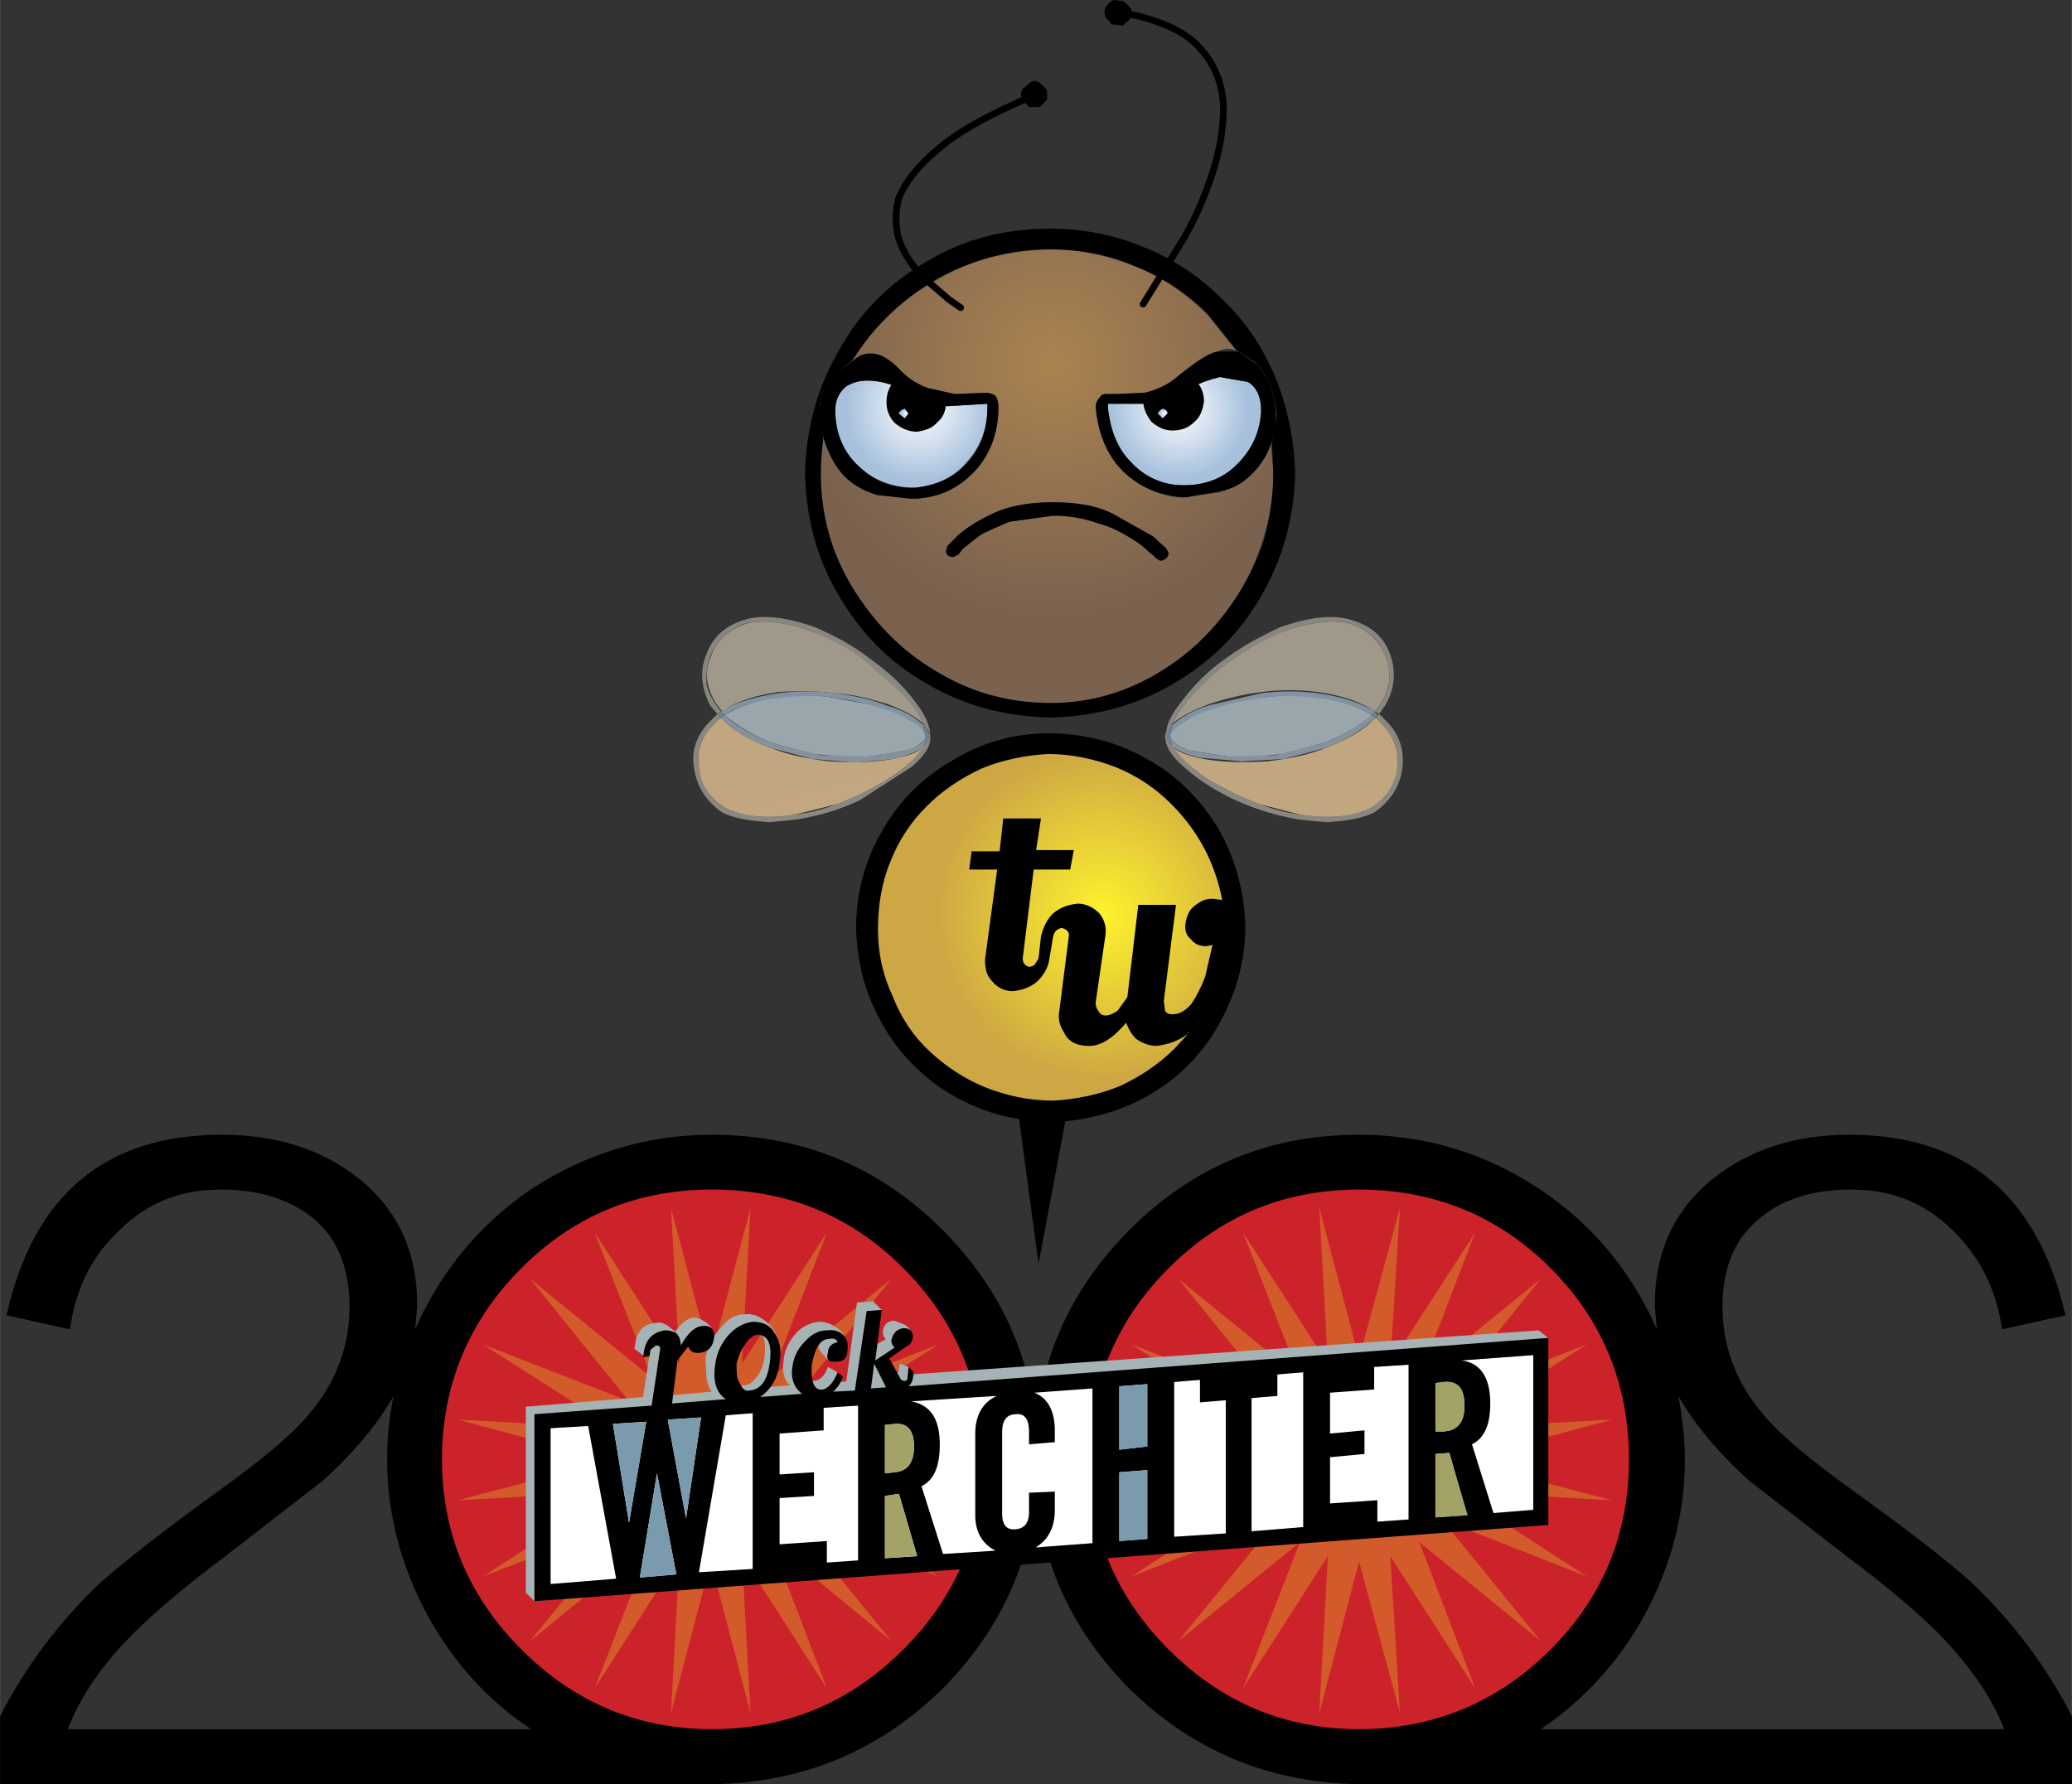
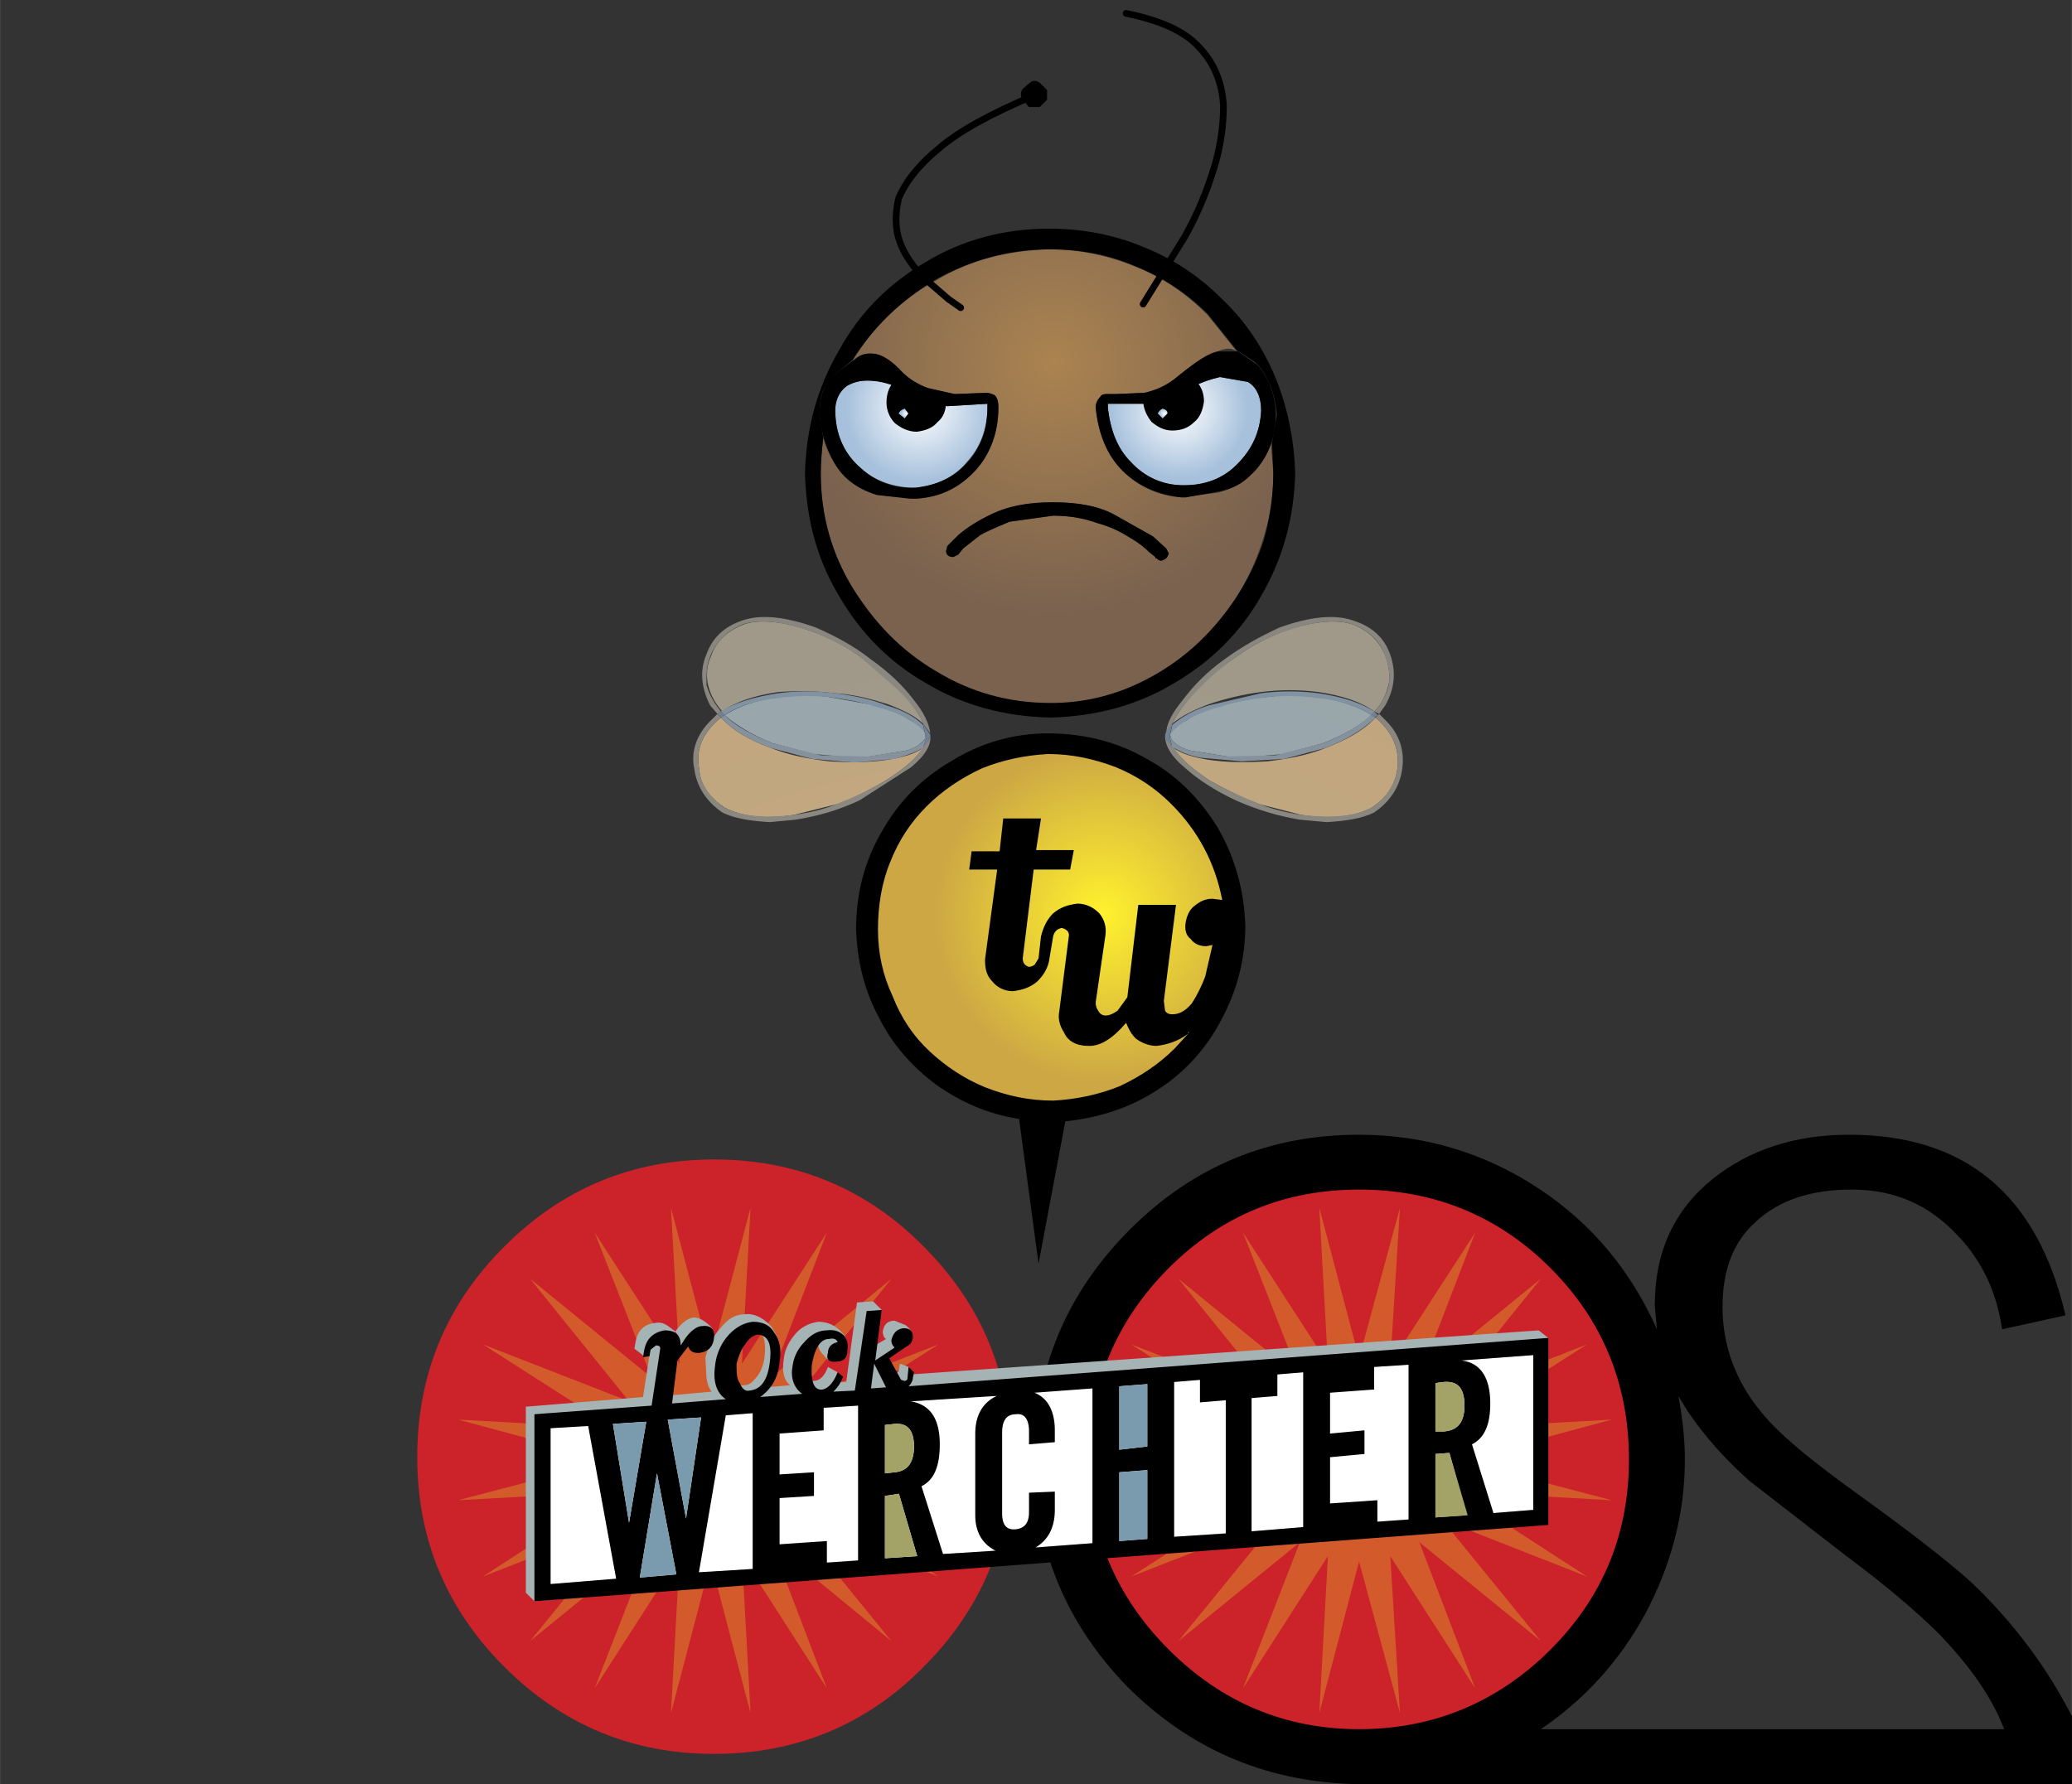
<svg xmlns="http://www.w3.org/2000/svg" width="2500" height="2153" viewBox="0 0 340.7 293.427">
  <rect x="0" y="0" width="340.7" height="293.427" fill="#333333" stroke="none" />
  <radialGradient id="a" cx="165.417" cy="241.047" r="356.563" gradientUnits="userSpaceOnUse">
    <stop offset="0" stop-color="#c8b286" />
    <stop offset="1" stop-color="#b49174" />
  </radialGradient>
  <path d="M126.759 123.022c-3.801-1.4-6.401-3-8.201-5.001-3 2.4-4.201 5.201-3.601 8.401.2 2.801 1.8 4.802 4.201 6.402 2.6 1.4 6.401 2 11.402 1.2l8.001-2c2.601-1.2 5.001-2.4 7.001-3.601 3.2-2 5.201-3.8 6.201-5.4-1.4 1-3.4 1.6-6.201 2-2.801.399-6.001.399-9.202.2-3.4-.401-6.6-1-9.601-2.201z" fill="url(#a)" />
  <radialGradient id="b" cx="165.459" cy="241.048" r="356.585" gradientUnits="userSpaceOnUse">
    <stop offset="0" stop-color="#8e8f87" />
    <stop offset="1" stop-color="#827874" />
  </radialGradient>
  <path d="M118.558 118.021l-.6-.601-1.201 1.2c-2.2 2.201-3.2 5.001-2.6 7.801.4 3 2 5.401 4.601 7.202 2 1 4.601 1.4 7.802 1.601l4.2-.401c3.801-.6 7.202-1.6 10.602-3.201l8.401-5.4c2.201-1.801 3.401-3.601 3.201-5.201v-.4.4l-.2.6-1 1.2c-1 1.8-3 3.6-6.201 5.601a45.584 45.584 0 0 1-7.001 3.401c-2.601 1.201-5.201 1.8-8.001 2.201-5.001.6-8.802.2-11.402-1.2-2.401-1.6-4.001-3.801-4.201-6.402-.601-3.199.6-6.001 3.6-8.401z" fill="url(#b)" />
  <radialGradient id="c" cx="165.362" cy="243.675" r="364.265" gradientUnits="userSpaceOnUse">
    <stop offset="0" stop-color="#a6a391" />
    <stop offset="1" stop-color="#97887c" />
  </radialGradient>
  <path d="M147.363 112.82c-1.8-1.8-3.801-3.401-6.201-5.001-2.201-1.6-4.601-2.8-7.201-3.8-4.801-1.8-8.802-2.201-11.402-1.401-2.801 1-4.801 2.8-5.601 5.201-.8 1.6-.8 3.201-.6 4.601.4 1.601 1 3 2.4 4.602 2.2-1.601 5.201-2.601 9.202-3.201 3-.2 6.202-.2 9.402.201 3.201.2 6.001 1 8.602 1.8 2.601 1 4.601 2 5.801 3.2-.601-1.8-2.202-3.801-4.402-6.202z" fill="url(#c)" />
  <radialGradient id="d" cx="165.221" cy="241.999" r="360.189" gradientUnits="userSpaceOnUse">
    <stop offset="0" stop-color="#9cabaf" />
    <stop offset="1" stop-color="#949da3" />
  </radialGradient>
  <path d="M127.959 114.621c-3.8.601-6.601 1.601-8.801 3 1.8 1.601 4.401 3.201 7.801 4.602l6.801 1.8 6.802.6 2.4-.2 6.201-1c1.8-.6 2.6-1.399 3-2v-.6c-.2-.8-1-1.6-2.601-2.401-1.4-1-3.201-1.6-5.601-2.4l-7.801-1.4c-2.8-.401-5.6-.202-8.201-.001z" fill="url(#d)" />
  <radialGradient id="e" cx="165.03" cy="244.075" r="366.556" gradientUnits="userSpaceOnUse">
    <stop offset="0" stop-color="#8397a7" />
    <stop offset="1" stop-color="#7e8b9a" />
  </radialGradient>
  <path d="M127.959 114.021c-4 .6-7.202 1.6-9.401 3l.6.6c2-1.4 5.001-2.4 8.801-2.8 2.601-.4 5.401-.4 8.202-.2 2.8.4 5.401.8 7.801 1.601 2.201.6 4.001 1.2 5.601 2.2 1.4.801 2.4 1.601 2.601 2.401l-.4-1.6c-1.2-1.201-3.2-2.401-6.001-3.201-2.4-1-5.401-1.601-8.401-2-3.201-.402-6.402-.402-9.403-.001z" fill="url(#e)" />
  <radialGradient id="f" cx="165.057" cy="240.903" r="356.415" gradientUnits="userSpaceOnUse">
    <stop offset="0" stop-color="#8e8f87" />
    <stop offset="1" stop-color="#827874" />
  </radialGradient>
  <path d="M143.163 108.419c-2.801-2.199-5.801-3.8-9.001-5.2-5.001-1.801-9.002-2.2-12.002-1.2s-5.001 2.8-6.001 5.601c-1.201 2.8-.8 5.602.6 8.402l1.201 1.4.6-.399c-1.201-1.401-2-3-2.4-4.401 0-1.6 0-3.201.6-4.601 1-2.601 3-4.401 5.601-5.401 2.801-.8 6.602-.399 11.603 1.401 2.4 1 4.8 2.201 7.201 3.8l6.001 5.201c2.4 2.201 3.801 4.201 4.601 6.001l1.201 1.6c-.2-1.6-1-3.4-2.8-5.601-1.805-2.402-4.205-4.603-7.005-6.603z" fill="url(#f)" />
  <radialGradient id="g" cx="165.561" cy="241.292" r="356.749" gradientUnits="userSpaceOnUse">
    <stop offset="0" stop-color="#8796a2" />
    <stop offset="1" stop-color="#818995" />
  </radialGradient>
  <path d="M126.959 122.223c-3.4-1.401-6.001-2.801-7.801-4.602l-.6.4c1.8 2 4.4 3.601 8.201 5.001l6.801 1.8 7.001.6 6.601-.6c2-.6 3.601-1.2 4.601-1.8l.6-1.8-.2-.4v.6c-.4.801-1.4 1.401-3 2l-6.401 1-7.801-.2-8.002-1.999z" fill="url(#g)" />
  <radialGradient id="h" cx="164.944" cy="240.383" r="356.352" gradientUnits="userSpaceOnUse">
    <stop offset="0" stop-color="#728497" />
    <stop offset="1" stop-color="#6f7b8d" />
  </radialGradient>
  <path d="M117.958 117.421l.6.601.6-.4-.6-.6-.6.399z" fill="url(#h)" />
  <radialGradient id="i" cx="164.959" cy="240.413" r="356.444" gradientUnits="userSpaceOnUse">
    <stop offset="0" stop-color="#728497" />
    <stop offset="1" stop-color="#6f7b8d" />
  </radialGradient>
-   <path d="M152.364 121.222l-.6 1.8 1-1.4.2-.6v-.2l-1.201-1.8.4 1.8.201.4z" fill="url(#i)" />
+   <path d="M152.364 121.222l-.6 1.8 1-1.4.2-.6v-.2l-1.201-1.8.4 1.8.201.4" fill="url(#i)" />
  <radialGradient id="j" cx="165.259" cy="240.847" r="356.582" gradientUnits="userSpaceOnUse">
    <stop offset="0" stop-color="#c8b286" />
    <stop offset="1" stop-color="#b49174" />
  </radialGradient>
  <path d="M225.578 132.824c2.4-1.6 3.801-3.601 4.201-6.402.4-3.2-.8-6.001-3.601-8.401-1.8 2-4.601 3.601-8.202 5.001-3 1.2-6.201 1.8-9.602 2.201-3.401.199-6.401.199-9.202-.2-2.801-.4-4.801-1-6.201-2 1 1.6 3 3.4 6.001 5.4a120.114 120.114 0 0 0 7.202 3.601l7.801 2c5.202.8 9.002.201 11.603-1.2z" fill="url(#j)" />
  <radialGradient id="k" cx="165.459" cy="241.048" r="356.584" gradientUnits="userSpaceOnUse">
    <stop offset="0" stop-color="#8e8f87" />
    <stop offset="1" stop-color="#827874" />
  </radialGradient>
  <path d="M227.978 118.621l-1.2-1.2-.6.601c2.8 2.4 4.001 5.201 3.601 8.401-.4 2.601-1.8 4.802-4.201 6.402-2.601 1.4-6.401 1.8-11.602 1.2-2.601-.4-5.201-1-7.801-2.201-2.601-1-5.001-2.2-7.202-3.401-3-2-5.001-3.8-6.001-5.601l-1.201-1.2v-1l-.2.4c0 1.6 1 3.4 3.2 5.201 2.201 2 5.001 3.8 8.402 5.4 3.6 1.601 7.001 2.601 10.602 3.201l4.401.401c3.2-.201 5.801-.601 7.801-1.601 2.601-1.8 4.201-4.201 4.601-7.202.401-2.8-.399-5.6-2.6-7.801z" fill="url(#k)" />
  <radialGradient id="l" cx="165.064" cy="243.245" r="362.641" gradientUnits="userSpaceOnUse">
    <stop offset="0" stop-color="#a6a391" />
    <stop offset="1" stop-color="#97887c" />
  </radialGradient>
  <path d="M210.575 104.019c-2.4 1-4.801 2.201-7.001 3.8-2.4 1.6-4.401 3.201-6.202 5.001-2.2 2.401-3.8 4.401-4.601 6.201 1.4-1.2 3.401-2.201 6.001-3.2 2.401-.8 5.401-1.6 8.602-2.001 3.201-.4 6.202-.4 9.402 0 4 .6 7.001 1.6 9.202 3.201 1.4-1.401 2-3 2.4-4.602.2-1.4 0-3-.6-4.601-1-2.401-2.8-4.201-5.601-5.201-2.801-.799-6.601-.398-11.602 1.402z" fill="url(#l)" />
  <radialGradient id="m" cx="164.907" cy="241.583" r="359.37" gradientUnits="userSpaceOnUse">
    <stop offset="0" stop-color="#9cabaf" />
    <stop offset="1" stop-color="#949da3" />
  </radialGradient>
  <path d="M217.576 122.223c3.601-1.401 6.201-3 8.001-4.602-2.201-1.4-5.001-2.4-9.001-3-2.601-.2-5.201-.399-8.001 0-2.801.2-5.401.8-7.802 1.4-2.4.8-4.201 1.4-5.601 2.4-1.601.801-2.401 1.601-2.801 2.401l.201.6c.2.601 1.2 1.401 3 2l6.201 1 2.401.2 6.801-.6 6.601-1.799z" fill="url(#m)" />
  <radialGradient id="n" cx="165.496" cy="244.562" r="364.606" gradientUnits="userSpaceOnUse">
    <stop offset="0" stop-color="#8397a7" />
    <stop offset="1" stop-color="#7e8b9a" />
  </radialGradient>
  <path d="M216.576 114.821c4 .4 6.801 1.4 9.001 2.8l.4-.6c-2.201-1.401-5.201-2.401-9.202-3a36.89 36.89 0 0 0-9.402 0l-8.602 2c-2.6.8-4.601 2-6.001 3.201l-.4 1.8c.4-.8 1.201-1.601 2.801-2.601 1.4-.8 3.2-1.6 5.601-2.2 2.401-.801 5.001-1.2 7.802-1.601 2.801-.2 5.402-.2 8.002.201z" fill="url(#n)" />
  <radialGradient id="o" cx="165.557" cy="243.659" r="362.317" gradientUnits="userSpaceOnUse">
    <stop offset="0" stop-color="#8e8f87" />
    <stop offset="1" stop-color="#827874" />
  </radialGradient>
  <path d="M210.375 103.219c-3 1.4-6.001 3.001-9.001 5.2-2.8 2-5.001 4.201-6.801 6.602-1.801 2.201-2.801 4-2.801 5.601l1-1.6c.8-1.8 2.401-3.8 4.601-6.001 1.801-1.8 3.801-3.601 6.202-5.201 2.2-1.6 4.601-2.8 7.201-3.8 4.801-1.8 8.802-2.201 11.403-1.401 2.8 1 4.801 2.8 5.601 5.401.6 1.4.8 3 .6 4.601-.4 1.401-1 3-2.4 4.401l.8.399 1-1.4c1.601-2.8 1.801-5.602.8-8.402-1-2.8-3-4.601-6.201-5.601-3.003-.999-7.004-.6-12.004 1.201z" fill="url(#o)" />
  <radialGradient id="p" cx="165.059" cy="240.649" r="356.589" gradientUnits="userSpaceOnUse">
    <stop offset="0" stop-color="#8796a2" />
    <stop offset="1" stop-color="#818995" />
  </radialGradient>
  <path d="M217.976 123.022c3.601-1.4 6.401-3.201 8.202-5.001l-.8-.4c-1.601 1.601-4.201 3.201-7.801 4.602l-7.802 2-8.001.2-6.201-1c-1.801-.6-2.801-1.399-3-2l-.201-.6v.599l.4 1.401c1.2.8 2.601 1.4 4.601 1.8l6.802.601 7.001-.401 6.8-1.801z" fill="url(#p)" />
  <radialGradient id="q" cx="165.27" cy="240.821" r="356.508" gradientUnits="userSpaceOnUse">
    <stop offset="0" stop-color="#728497" />
    <stop offset="1" stop-color="#6f7b8d" />
  </radialGradient>
  <path d="M225.377 117.621l.6.4.6-.4-.6-.6-.6.6z" fill="url(#q)" />
  <radialGradient id="r" cx="165.252" cy="240.858" r="356.617" gradientUnits="userSpaceOnUse">
    <stop offset="0" stop-color="#728497" />
    <stop offset="1" stop-color="#6f7b8d" />
  </radialGradient>
  <path d="M192.371 121.421v-.6l.4-1.8c-.6.6-1 1.201-1.2 1.8l.2.8 1 1.4-.4-1.6z" fill="url(#r)" />
  <g>
    <radialGradient id="s" cx="173.179" cy="59.584" r="41.623" gradientUnits="userSpaceOnUse">
      <stop offset="0" stop-color="#ab8350" />
      <stop offset="1" stop-color="#7a624f" />
    </radialGradient>
    <path d="M193.771 61.811c2.801-2.201 4.801-3.6 6.402-4 1.4-.6 2.4-.6 3.2 0l-4.801-6.001c-3.601-3.6-7.401-6.201-12.002-8.001-4.401-1.8-9.202-2.8-14.003-2.8-7.001.2-13.203 1.8-18.804 5.201-5.801 3.2-10.202 7.601-13.602 13.202 1-1 2-1.4 3.4-1.199 1.2 0 2.8 1 4.801 3 1.2 1.199 2.601 2 4 2.6l4.601 1 5.201-.2c.4 0 1 .2 1.4.4.4.399.6 1 .6 2 0 4.201-1.401 7.801-4.001 10.401-2.4 2.801-5.601 4.401-9.602 4.601l-6.001-.601c-2-.399-3.601-1.199-5.201-2.6-1.8-1.8-3.2-4-4.001-6.801-.2 2-.4 3.8-.4 6.001 0 6.801 1.8 13.002 5.201 18.803a40.21 40.21 0 0 0 13.602 13.602c5.801 3.602 12.002 5.201 18.804 5.402h.2c5.401-.201 10.402-1.401 15.203-3.601 4.801-2.401 8.801-5.602 12.203-9.803 3.4-4 5.801-8.401 7.401-13.402 1.2-3.601 1.8-7.202 1.8-11.202l-.4-5.001c-.6 2-1.8 4-3.401 5.401-1.4 1.4-3.201 2.2-5.201 2.8l-6.001.8c-3.8-.2-7.201-1.8-9.801-4.401-2.601-2.6-4.001-6.2-4.401-10.401 0-.8.4-1.401.8-1.8.2-.4.8-.4 1-.4h1.6l4.601-.2c1.803-.399 3.804-1.2 5.603-2.8zm-36.206 26.205c1.4-1.201 3.201-2.401 5.801-3.601 2.601-1.2 5.801-1.8 9.802-1.8 4.001 0 7.401.601 10.002 2l6.401 3.601 2.2 2 .401.8c-.2.8-.601 1-1.201 1.2-.4 0-.6-.2-.8-.4h-.2v-.2l-1-.8c-.8-.8-1.8-1.6-3.201-2.401-1.6-1-3.2-1.8-5.401-2.4-2.2-.8-4.601-1.201-7.201-1.201l-7.201 1c-1.8.8-3.401 1.4-4.801 2.201l-2.801 2.2-.8 1-.8.399c-.8 0-1.2-.399-1.2-1l.2-.8 1.8-1.798z" fill="url(#s)" />
  </g>
  <g>
    <path d="M200.973 49.209c-3.8-3.801-8.001-6.602-13.002-8.602-4.801-2-10.002-3-15.403-3-7.401 0-14.203 1.8-20.204 5.401-6.201 3.6-11.002 8.401-14.402 14.602-3.601 6.201-5.401 12.802-5.601 20.204.2 7.601 2 14.203 5.601 20.204 3.601 6.202 8.401 11.002 14.402 14.402 6.001 3.601 12.803 5.401 20.204 5.602h.2c7.402-.2 14.203-2 20.204-5.602 6.201-3.601 11.002-8.401 14.402-14.402 3.601-6.201 5.401-12.802 5.601-20.204-.2-5.601-1.2-10.602-3.201-15.603-2-4.801-4.8-9.201-8.801-13.002zm5.201 10.201c.8.601 1.6 1.601 2.4 3.401.8 1.6 1.2 3.401 1.4 5.401l-.8 4.601.2 5.001c0 3.801-.6 7.601-1.601 11.202-1.6 4.801-4.2 9.401-7.601 13.402-3.401 4.001-7.402 7.202-12.203 9.603-4.801 2.4-9.802 3.6-15.203 3.6-7.001 0-13.202-1.8-18.803-5.201-5.801-3.4-10.202-8.001-13.802-13.802-3.401-5.601-5.201-11.802-5.201-18.803 0-2 .2-4.001.4-5.801l-.6-3.801c0-1.801.2-3.401.8-4.401.601-1 1.4-2 2.4-2.8l2.201-1.8c3.4-5.401 8.001-9.803 13.602-13.203 5.801-3.201 12.002-5.001 18.804-5.001 5.001 0 9.602.8 14.202 2.8 4.401 1.8 8.402 4.401 11.803 7.801l4.801 6.001 2.801 1.8z" />
  </g>
  <g>
    <radialGradient id="t" cx="151.188" cy="67.044" r="12.1" gradientUnits="userSpaceOnUse">
      <stop offset="0" stop-color="#fff" />
      <stop offset="1" stop-color="#a7c1dc" />
    </radialGradient>
    <path d="M143.762 62.611c-1.8-.2-3.2.201-4.4.8-1.601.801-2.201 2.601-2 4.801.2 3.601 1.6 6.601 4.201 8.801 2.2 2.001 5 3.001 8.201 3.201h.801c3.4-.4 6.201-1.601 8.401-4.201 2.201-2.401 3.4-5.401 3.4-9.202v-.4l-6.601.4c-1.8-.2-4.001-1-6.401-2.201-2.001-1.199-3.801-1.798-5.602-1.999z" fill="url(#t)" />
  </g>
  <g>
    <path d="M164.167 67.012c0-1-.2-1.601-.6-2-.4-.2-.801-.4-1.4-.4l-5.201.2-4.4-1c-1.601-.6-3.001-1.4-4.201-2.6-1.601-1.801-3.2-2.801-4.401-3-1-.201-2.201 0-3 .6-1 .8-2 1.4-3 2.201-1 .8-2 1.8-2.4 2.8-.6 1.201-.8 2.601-.8 4.401.2 2 .6 4.001 1.401 5.801.8 2 1.8 3.6 3.2 4.8 1.4 1.201 3 2 4.801 2.6l5.4.601h1c4-.2 7.201-1.8 9.802-4.601 2.398-2.602 3.799-6.202 3.799-10.403zm-1.801-.6v.601c0 3.8-1.2 6.801-3.4 9.202-2.201 2.4-5.001 3.601-8.401 4.001-3.601.199-6.602-1-9.001-3.201-2.601-2.2-4.001-5.201-4.201-8.602-.2-2.4.6-4.001 2-5.001 1-.6 2-.8 3.201-.8 2.2 0 4.4.601 6.801 2 2.4 1.2 4.601 2 6.401 2.201l6.6-.401z" />
  </g>
  <g>
    <radialGradient id="u" cx="193.865" cy="67.293" r="11.307" gradientUnits="userSpaceOnUse">
      <stop offset="0" stop-color="#fff" />
      <stop offset="1" stop-color="#a7c1dc" />
    </radialGradient>
    <path d="M205.174 62.812l-4.601-.8c-1.601.399-3.601 1-5.401 2.201-2.401 1.199-4.601 2-6.402 2.2h-6.601v.601c.4 3.8 1.6 6.801 3.8 9.001 2.201 2.4 5.201 3.801 8.602 3.801h.199c3.401 0 6.202-1 8.602-3.401 2.601-2.601 3.801-5.401 4-8.802.002-2.401-.798-4.002-2.198-4.801z" fill="url(#u)" />
  </g>
  <g>
    <path d="M206.174 59.61l-2.601-1.8h-3.201c-1.601.2-3.601 1.6-6.602 4-1.8 1.6-3.8 2.401-5.601 2.8l-4.601.2h-1.6c-.201 0-.8 0-1 .4-.4.399-.8 1-.8 1.8.4 4.201 1.8 7.801 4.401 10.401 2.601 2.601 6.001 4 9.801 4.401h.6l5.602-1c2-.4 3.601-1.2 5-2.6 2.801-2.601 4.201-6.001 4.201-10.002 0-1.801-.4-3.601-1.2-5.401-.799-1.598-1.599-2.798-2.399-3.199zm-5.601 2.401l4.601.8c1.4.8 2.2 2.4 2.2 4.8-.2 3.401-1.4 6.201-4 8.802-2.4 2.4-5.401 3.401-8.801 3.401-3.401 0-6.401-1.401-8.602-3.801-2.201-2.201-3.4-5.201-3.8-9.001v-.601h6.601c1.801-.199 4.001-1 6.402-2.2 1.798-1.2 3.799-1.8 5.399-2.2z" />
  </g>
  <g>
    <path d="M193.972 62.812l-6.001 3c0 1.401.6 2.601 1.4 3.601 1 .801 2 1.4 3.401 1.4s2.601-.4 3.601-1.4c1-.8 1.4-2 1.601-3.4 0-1.201-.4-2.401-1.201-3.201h-2.801z" />
  </g>
  <g>
    <path d="M155.565 66.012l-5.802-3.201-3 .2c-.6.8-1 1.8-1 3.201 0 1.399.6 2.6 1.4 3.4 1 .8 2.2 1.4 3.601 1.4 1.4-.2 2.601-.601 3.401-1.601 1-.799 1.4-1.999 1.4-3.399z" />
  </g>
  <g>
    <path d="M173.168 82.615c-4 0-7.201.601-9.802 1.8-2.601 1.2-4.401 2.4-5.801 3.601l-1.8 1.8-.2.8c0 .601.4 1 1.2 1l.8-.399.8-1 2.801-2.2c1.4-.8 3-1.401 4.801-2.201l7.201-1c2.6 0 5.001.401 7.201 1.201 2.201.6 3.801 1.399 5.401 2.4 1.401.801 2.401 1.601 3.201 2.401l1 .8v.2h.2c.2.2.4.4.8.4.6-.2 1-.4 1.201-1.2l-.401-.8-2.2-2-6.401-3.601c-2.601-1.402-6.001-2.002-10.002-2.002z" />
  </g>
  <g>
    <radialGradient id="v" cx="191.485" cy="68.027" r=".82" gradientUnits="userSpaceOnUse">
      <stop offset="0" stop-color="#fff" />
      <stop offset="1" stop-color="#a7c1dc" />
    </radialGradient>
    <path d="M191.972 68.012c0-.4-.201-.601-.8-.8-.4.199-.6.399-.8.8l.8.8.8-.8z" fill="url(#v)" />
  </g>
  <g>
    <radialGradient id="w" cx="148.977" cy="68.027" r=".819" gradientUnits="userSpaceOnUse">
      <stop offset="0" stop-color="#fff" />
      <stop offset="1" stop-color="#a7c1dc" />
    </radialGradient>
    <path d="M149.363 68.012l-.6-.8c-.6.199-.8.399-1 .8l1 .8.6-.8z" fill="url(#w)" />
  </g>
  <g>
    <path d="M185.17 2.2c5.801 1.2 9.801 3.001 12.202 5.801 2.4 2.601 3.601 5.801 3.801 9.401 0 3.601-.6 7.402-1.801 11.002a56.453 56.453 0 0 1-4.601 10.603l-6.801 11.002" fill="none" stroke="#000" stroke-width="1.1" stroke-linecap="round" stroke-linejoin="round" />
  </g>
  <g>
-     <path d="M184.57 4.201l1.2-1c.2-.601.4-1.201.2-1.801l-1.2-1.199-1.6-.2c-.6.2-1 .6-1.401 1.2-.199.399-.199 1 0 1.6l1 1.201 1.801.199z" />
-   </g>
+     </g>
  <g>
    <path d="M169.767 15.802c-7.001 3.001-12.202 5.801-15.603 8.802-3.401 2.8-5.401 5.602-6.401 8.001-.6 2.601-.6 5.001.2 7.202.8 2.2 2.201 4 3.601 5.601l4.401 3.801 2 1.4" fill="none" stroke="#000" stroke-width="1.1" stroke-linecap="round" stroke-linejoin="round" />
  </g>
  <g>
    <path d="M170.968 13.602c-.601-.399-1.201-.399-1.601 0l-1.2 1c-.4.601-.4 1.2 0 1.8l1 1.2h1.8l1.2-1.2v-1.6l-1.199-1.2z" />
  </g>
  <g>
    <radialGradient id="x" cx="181.24" cy="150.384" r="27.53" gradientUnits="userSpaceOnUse">
      <stop offset="0" stop-color="#fff22d" />
      <stop offset="1" stop-color="#cda744" />
    </radialGradient>
    <path d="M202.573 152.627c0-5.601-1.4-10.802-4-15.203-2.801-4.601-6.202-8.002-10.802-10.802-4.601-2.6-9.602-4-15.003-4-5.601 0-10.802 1.4-15.203 4-4.601 2.8-8.001 6.202-10.802 10.802-2.6 4.401-4 9.602-4 15.203 0 5.401 1.401 10.603 4 15.003 2.801 4.602 6.402 8.001 10.802 10.802 4.601 2.601 9.602 4 15.203 4 5.401 0 10.402-1.399 15.003-4 4.601-2.8 8.001-6.2 10.802-10.802 2.6-4.4 4-9.601 4-15.003z" fill="url(#x)" />
  </g>
  <g>
    <path d="M204.773 152.228c-.2-6.001-1.8-11.402-4.6-16.203-3-4.801-6.802-8.602-11.603-11.203-4.801-2.8-10.402-4.201-16.203-4.201s-11.202 1.601-16.003 4.602c-4.801 2.8-8.602 6.601-11.402 11.602-2.801 4.801-4.201 10.202-4.201 16.003.2 5.401 1.4 10.202 3.801 14.603 2.2 4.401 5.401 8.001 9.402 11.002 4.001 2.801 8.401 4.802 13.603 5.602l3.2 23.804 4.401-23.405c5.601-.6 10.602-2.2 15.203-5.2 4.4-2.801 8.001-6.802 10.402-11.402 2.601-4.802 4-10.003 4-15.604zm-21.203-26.005c3.401 1.4 6.401 3.4 9.002 6.001 4.4 4.4 7.201 9.601 8.401 15.802l-1.601-.2c-1.2 0-2 .401-3 1.201-.8.6-1.2 1.6-1.4 2.6-.2 1.2 0 2.201.8 2.8.6.801 1.401 1.2 2.601 1.2l1-.2-1.2 5.201c-.601 1.601-1.401 3.201-2.201 4.401-1 1.2-2 1.8-3.201 1.8-.6 0-1-.201-1.2-.6l-.2-1.601 2-15.803h-6.201l-1.801 15.203-1.601 2.201c-.6.399-1.2.8-2 .8-.6 0-1-.401-1.2-.8-.4-.601-.4-1-.4-1.4l1.6-11.002c.201-1.401-.199-2.6-1-3.601-1-1-2.2-1.601-3.6-1.601-1.601.2-2.801.601-4.001 1.601-1 1-1.6 2.2-2 3.801l-.401 3.6-.6 1c-.2.2-.6.4-1 .4-.6-.2-1-.601-1-1.401l1.8-14.603h6.001l.601-3.201h-6.202l.801-5.201h-6.202l-.6 5.401h-4.601l-.4 3h4.601l-2 14.803c0 1.401.2 2.6 1.201 3.6.8 1 2 1.601 3.4 1.601 1.6-.2 2.8-.601 4-1.601 1-1 1.8-2.199 2-3.8l.6-3.6c.2-.8.6-1.201 1.4-1.401.8.2 1.2.601 1.2 1.201l-1.6 12.602c-.2 1 0 2.201.8 3.401.6 1.4 2 2.2 4.001 2.2h.2c1.8 0 3.8-1.2 6.001-3.8.4 1 .8 1.8 1.6 2.6.801.6 2 1.2 3.401 1.2 1.8-.2 3.6-.8 5.201-2v-.2l.2-.2-.2.4-2.2 2.4c-2.601 2.601-5.601 4.601-9.001 6.201-3.401 1.401-7.202 2.201-11.002 2.401-4 0-7.602-.8-11.202-2.201-3.4-1.4-6.401-3.401-9.001-5.801-2.8-2.601-4.801-5.602-6.202-9.202-1.6-3.401-2.4-7.001-2.4-11.002 0-3.8.601-7.601 2-11.002 1.4-3.6 3.4-6.601 6.001-9.202 2.601-2.601 5.602-4.601 9.002-6.202 3.4-1.399 7.202-2.2 11.002-2.4 3.802.004 7.602.804 11.203 2.205z" />
  </g>
  <g>
    <path d="M82.92 205.025c-9.547 9.547-14.32 21.04-14.32 34.654 0 13.437 4.773 24.929 14.32 34.477 9.548 9.547 21.041 14.321 34.477 14.321 13.438 0 25.106-4.774 34.477-14.321 9.547-9.547 14.321-21.04 14.321-34.477 0-13.614-4.774-25.106-14.321-34.654-9.371-9.547-21.04-14.321-34.477-14.321-13.436 0-24.928 4.775-34.477 14.321zM222.949 190.704c-13.438 0-24.93 4.774-34.477 14.321-9.547 9.547-14.321 21.04-14.321 34.654 0 13.437 4.774 24.929 14.321 34.477 9.547 9.547 21.039 14.321 34.477 14.321 13.613 0 25.105-4.774 34.477-14.321 9.547-9.547 14.321-21.04 14.321-34.477 0-13.614-4.774-25.106-14.321-34.654-9.371-9.546-20.864-14.321-34.477-14.321z" fill="#cc2229" />
-     <path d="M11.492 218.64c.884-6.188 3.183-11.316 7.249-15.382 4.774-5.127 10.431-7.602 17.503-7.602 6.719 0 11.845 1.768 15.735 5.127 3.713 3.359 5.481 8.133 5.481 14.145 0 6.365-2.121 12.199-6.365 17.326-2.829 3.536-7.957 7.779-15.559 13.26-8.84 6.365-15.028 11.315-18.918 14.675-7.071 6.718-12.551 14.144-16.618 22.1v11.138h118.458c14.498-.53 26.698-5.834 36.952-16.089 10.078-10.431 15.206-22.808 15.206-37.306 0-14.851-5.304-27.404-15.735-37.836-10.431-10.431-23.162-15.558-37.836-15.558-10.608 0-20.509 3.005-29.526 8.84-8.663 5.834-15.028 13.613-19.271 23.161l.354-3.89c0-8.84-3.183-15.735-9.548-20.863-6.011-4.774-13.437-7.249-22.63-7.249-19.095 0-30.941 9.901-35.361 29.703l10.429 2.3zm105.551-22.985c12.376 0 22.808 4.243 31.471 12.906s13.083 19.271 13.083 31.471-4.42 22.631-13.083 31.294-19.095 13.083-31.471 13.083c-12.199 0-22.631-4.42-31.294-13.083s-13.083-19.094-13.083-31.294c0-12.199 4.42-22.808 13.083-31.471s19.096-12.906 31.294-12.906zm-79.737 60.114l15.735-12.2c5.304-4.773 9.193-9.547 11.669-13.967-.708 3.359-1.061 6.895-1.061 10.431 0 9.017 2.299 17.504 6.541 25.46 4.244 7.779 9.902 14.144 17.15 18.917H11.139c2.121-5.481 5.657-10.608 10.784-15.735 3.36-3.36 8.487-7.779 15.383-12.906z" />
    <path d="M223.479 186.638c-14.674 0-27.228 5.127-37.659 15.558-10.431 10.432-15.735 22.985-15.735 37.836 0 14.498 5.127 26.875 15.205 37.306 10.255 10.255 22.454 15.559 36.953 16.089H340.7v-11.138c-4.067-7.956-9.548-15.382-16.62-22.101-3.712-3.36-10.077-8.31-18.917-14.675-7.603-5.481-12.73-9.724-15.559-13.26-4.243-5.127-6.364-10.961-6.364-17.326 0-6.011 1.768-10.785 5.657-14.145 3.713-3.359 8.84-5.127 15.559-5.127 7.072 0 12.729 2.475 17.503 7.602 3.889 4.066 6.365 9.194 7.249 15.382l10.431-2.299c-4.597-19.801-16.443-29.703-35.538-29.703-9.017 0-16.442 2.475-22.454 7.249-6.364 5.127-9.547 12.022-9.547 20.863l.354 3.89c-4.243-9.548-10.608-17.327-19.448-23.161s-18.742-8.84-29.527-8.84zm-31.293 21.924c8.663-8.663 19.094-12.906 31.293-12.906s22.808 4.243 31.472 12.906c8.663 8.663 12.906 19.271 12.906 31.471s-4.243 22.631-12.906 31.294c-8.664 8.663-19.272 13.083-31.472 13.083s-22.63-4.42-31.293-13.083c-8.664-8.663-13.084-19.094-13.084-31.294s4.419-22.808 13.084-31.471zm126.59 60.113c4.951 5.127 8.664 10.254 10.785 15.735h-76.202c7.072-4.773 12.907-11.138 17.15-18.917 4.243-7.956 6.542-16.443 6.542-25.46 0-3.182-.354-6.541-1.061-10.431 2.475 4.42 6.365 9.194 11.669 13.967l15.735 12.2c6.896 5.127 12.023 9.546 15.382 12.906z" />
    <path d="M110.325 198.661l1.414 25.636-13.967-21.569 9.371 23.868-19.978-16.266 16.265 20.155-24.045-9.37 21.571 13.791-25.637-1.414 24.929 6.718-24.929 6.542 25.637-1.415-21.571 13.968 24.045-9.371-16.265 19.979 19.979-16.266-9.371 24.045 13.967-21.748-1.414 25.813 6.542-24.929 6.542 24.929-1.415-25.813 13.967 21.748-9.194-24.045 19.802 16.266-16.266-19.979 24.045 9.371-21.747-13.968 25.813 1.415-24.93-6.542 24.93-6.718-25.813 1.414 21.747-13.791-24.045 9.37 16.266-20.155-19.802 16.266 9.194-23.868-13.967 21.569 1.415-25.636-6.542 24.752-6.543-24.752zM228.606 224.297l1.592-25.636-6.719 24.752-6.541-24.752 1.414 25.636-13.967-21.569 9.37 23.868-19.979-16.266 16.266 20.155-24.044-9.37 21.746 13.791-25.813-1.414 24.93 6.718-24.93 6.542 25.813-1.415-21.746 13.968 24.044-9.371-16.266 19.979 19.979-16.266-9.37 24.045 13.967-21.748-1.414 25.813 6.541-24.929 6.719 24.929-1.592-25.813 13.968 21.748-9.194-24.045 19.979 16.266-16.266-19.979 23.869 9.371-21.57-13.968 25.636 1.415-24.929-6.542 24.929-6.718-25.636 1.414 21.57-13.791-23.869 9.37 16.266-20.155-19.979 16.266 9.194-23.868-13.968 21.569z" fill="#d35b2b" />
    <path d="M254.597 220.054l-1.591-1.238-103.253 7.249-.354-1.237-1.414-.531-.177.884c0 .531-.354.707-.707.707l-.354-.176-.884-2.476 2.829-1.944c.707-.531 1.061-1.238 1.237-1.945 0-.354-.353-.884-1.06-1.415l-1.768-.707c-1.061 0-1.768.531-1.945 1.768 0 .531.177 1.061.53 1.238l-2.121 1.237 1.414-6.011-1.414-1.414-2.653.177-1.768 13.083h-1.768l.354-.531v-1.06l-1.591-.884c-.531 1.414-1.237 2.298-2.475 2.298-1.414.177-1.945-1.238-1.592-3.89.531-2.298 1.415-3.536 2.652-3.536l.884-.353h.708c-1.061.353-1.592.884-1.768 1.768 0 .53.176 1.061.884 1.768.53.707 1.06 1.061 1.591 1.061l1.415-1.061.706-1.591c.178-.884-.176-1.768-1.237-2.652-1.061-.884-2.121-1.238-3.359-1.238-1.414.177-2.829.884-3.713 1.945-1.061 1.237-1.768 2.475-1.945 4.066-.354 2.122 0 3.713 1.061 4.42l-4.067.354c1.062-.884 1.946-2.829 2.122-5.481.177-1.768-.176-3.359-1.414-4.774-1.238-1.237-2.652-1.944-4.066-1.768-1.592 0-2.83.708-4.067 2.299-1.237 1.237-1.945 3.005-2.475 4.773l.176 3.36c.178 1.237.531 1.944.884 2.298l-7.957.707 1.062-7.072 1.944-.884h.354l1.06-.53c2.299-.177 3.536-.707 3.714-1.768.176-.707-.354-1.238-1.062-1.768-.884-.707-1.59-.884-2.121-.884-1.061.177-1.945.884-3.005 2.298.353.531.706 1.061.706 1.415l-.884-1.061.178-.354-.708-.53c-.884-.707-1.591-1.061-2.475-.884-1.945.177-3.005 1.237-3.359 3.182l-.177 1.061 1.591 1.238.884-.177-1.06 6.895-19.272 1.591v30.587l1.414 1.414 165.312-13.967 1.414-29.349zm-133.84 6.718c-.531-.884-.531-1.944-.531-3.182.531-3.006 1.591-4.597 3.359-4.774 1.768-.176 2.476 1.238 2.122 4.42-.177 1.238-.53 2.299-1.238 3.183-.707.884-1.238 1.414-2.122 1.414-.706.177-1.237-.177-1.59-1.061z" fill="#a6b3b4" />
    <path d="M252.122 248.342v-25.459L90.523 234.905v25.636l161.599-12.199z" fill="#fff" />
    <path d="M107.85 221.292c.531 0 .707.176.707.53l-1.414 9.37-19.272 1.415v30.764l166.726-12.553v-30.764l-105.198 7.956c.53-.53.707-1.061.707-1.414l.177-.884-.884-.884-.177 1.768c0 .354-.177.53-.53.53l-.531-.177-1.944-3.536 2.828-1.945c.708-.353.884-.707 1.061-1.414 0-1.061-.353-1.591-1.591-1.591-1.061.177-1.591.707-1.945 1.945 0 .53.177.884.531 1.237l-3.183 2.122 1.061-8.31-2.475.177-1.945 13.083-3.536.177c.707-.707 1.237-1.414 1.591-2.475l-.884-.707c-.707 1.768-1.591 2.652-2.475 2.828-1.415.177-1.945-1.237-1.768-4.066.531-2.829 1.415-4.243 2.829-4.243.707-.177 1.238 0 1.414.53-.884.177-1.591.707-1.591 1.768-.353 1.061.177 1.591 1.415 1.415 1.061 0 1.768-.531 1.768-1.768.176-1.061 0-1.768-.531-2.476-.707-.707-1.591-1.06-2.829-.884-1.414 0-2.652.708-3.712 1.945a6.791 6.791 0 0 0-1.946 4.067c-.354 1.944.354 3.536 1.592 4.42l-6.896.53c1.946-1.414 3.006-3.359 3.183-5.834.353-1.945 0-3.536-.884-4.774-.707-1.238-1.945-1.768-3.536-1.768-1.415.177-2.829.884-4.067 2.298-1.237 1.415-1.944 3.183-2.121 4.951-.353 2.475.177 4.42 1.768 5.481l-8.84.707.884-7.072 1.768-2.299c.353.884.884 1.061 1.768 1.061 1.415-.177 2.299-.884 2.475-2.475.177-1.414-.53-2.122-1.944-1.945-.884 0-2.122.884-3.183 2.652l-.353.531c0-1.768-.884-2.476-2.652-2.476-1.946.354-3.006 1.415-3.36 3.36l-.176 1.06 1.06-.176.177-1.061.883-.707zm65.594 15.912v-1.945c0-3.006-1.061-5.304-3.359-6.188l9.547-.707v25.459l-9.371.707c2.122-1.238 3.183-3.359 3.183-6.188v-3.006l-4.243.177v3.183c0 1.768-.708 2.652-2.122 2.828-1.591.177-2.298-.707-2.298-2.652v-13.26c0-1.944.707-3.005 2.298-3.005 1.414-.177 2.122.884 2.122 2.829v2.121l4.243-.353zm23.868-6.542l4.243-.354v21.924l-8.486.53v-25.459l4.243-.354v3.713zm-8.663 7.249l-4.597.53V228.01l4.597-.354v10.255zm21.393-8.31v-3.536l4.244-.353v25.459l-8.487.707v-21.923l4.243-.354zm8.664 6.188v-6.718l7.248-.531v-3.712l5.658-.354v25.459l-5.127.354v-3.536l-7.779.53v-7.602l5.657-.531v-3.889l-5.657.53zm17.326-8.309l1.414-.177c2.299-.177 3.36 1.061 3.36 3.889 0 2.652-1.061 4.067-3.36 4.244h-1.414v-7.956zm0 11.668l2.298-.176 2.829 10.254-5.127.354v-10.432zm6.011-1.591c2.122-1.061 3.006-3.359 3.006-6.718 0-4.243-1.591-6.719-4.774-7.072l11.846-.884v25.459l-6.542.53-3.536-11.315zm-151.52-2.652l6.188-.353 4.598 25.105-10.786.884v-25.636zm10.255-.707l5.481-.354-2.829 16.62-2.652-16.266zm9.017-.707l5.48-.354-2.475 16.619-3.005-16.265zm11.846-6.011c-.531-.708-.531-1.768-.531-3.183.353-1.237.707-2.298 1.415-3.182.53-.884 1.237-1.415 1.944-1.591 1.768 0 2.476 1.414 2.122 4.42-.354 3.005-1.414 4.596-3.36 4.773-.706.177-1.237-.353-1.59-1.237zm-2.299 5.304l4.42-.354v25.636l-8.84.53 4.42-25.812zm24.399-8.487l1.945 3.89-2.475.177.53-4.067zm-8.309 10.962v-3.713l5.658-.354v25.46l-5.128.353v-3.536l-7.779.531v-7.603l5.657-.353v-3.89l-5.657.354v-6.719l7.249-.53zm11.669-1.061c2.121-.177 3.182 1.061 3.182 3.713s-1.061 4.066-3.182 4.243l-1.592.177v-7.956l1.592-.177zm16.796-4.597c-2.299 1.061-3.536 3.183-3.536 6.188v13.438c0 2.829 1.237 4.774 3.359 5.834l-8.663.531-3.536-11.139c2.121-1.06 3.005-3.359 3.005-6.895 0-4.243-1.591-6.541-4.773-7.072l14.144-.885zm-16.089 16.089l3.005 10.254-5.304.354v-10.254l2.299-.354zm-39.781-3.359l3.182 16.62-6.011.53 2.829-17.15zm76.025 11.139v-11.315l4.597-.354v11.316l-4.597.353z" />
    <path d="M106.259 233.844l-5.481.354 2.652 16.266 2.829-16.62zM108.027 242.331l-2.829 17.149 6.011-.53-3.182-16.619zM115.275 233.137l-5.48.354 3.006 16.265 2.474-16.619zM188.649 227.656l-4.597.354v10.432l4.597-.53v-10.256zM188.649 241.8l-4.597.354v11.315l4.597-.354V241.8z" fill="#7a9aad" />
    <path d="M150.283 237.911c0-2.652-1.061-3.89-3.182-3.713l-1.592.177v7.956l1.592-.177c2.121-.177 3.182-1.591 3.182-4.243zM150.813 255.944l-3.005-10.254-2.299.354v10.254l5.304-.354zM237.446 235.436c2.299-.177 3.36-1.592 3.36-4.244 0-2.828-1.061-4.066-3.36-3.889l-1.414.177v7.956h1.414zM238.331 238.972l-2.298.176v10.432l5.304-.354-3.006-10.254z" fill="#a3a267" />
  </g>
</svg>